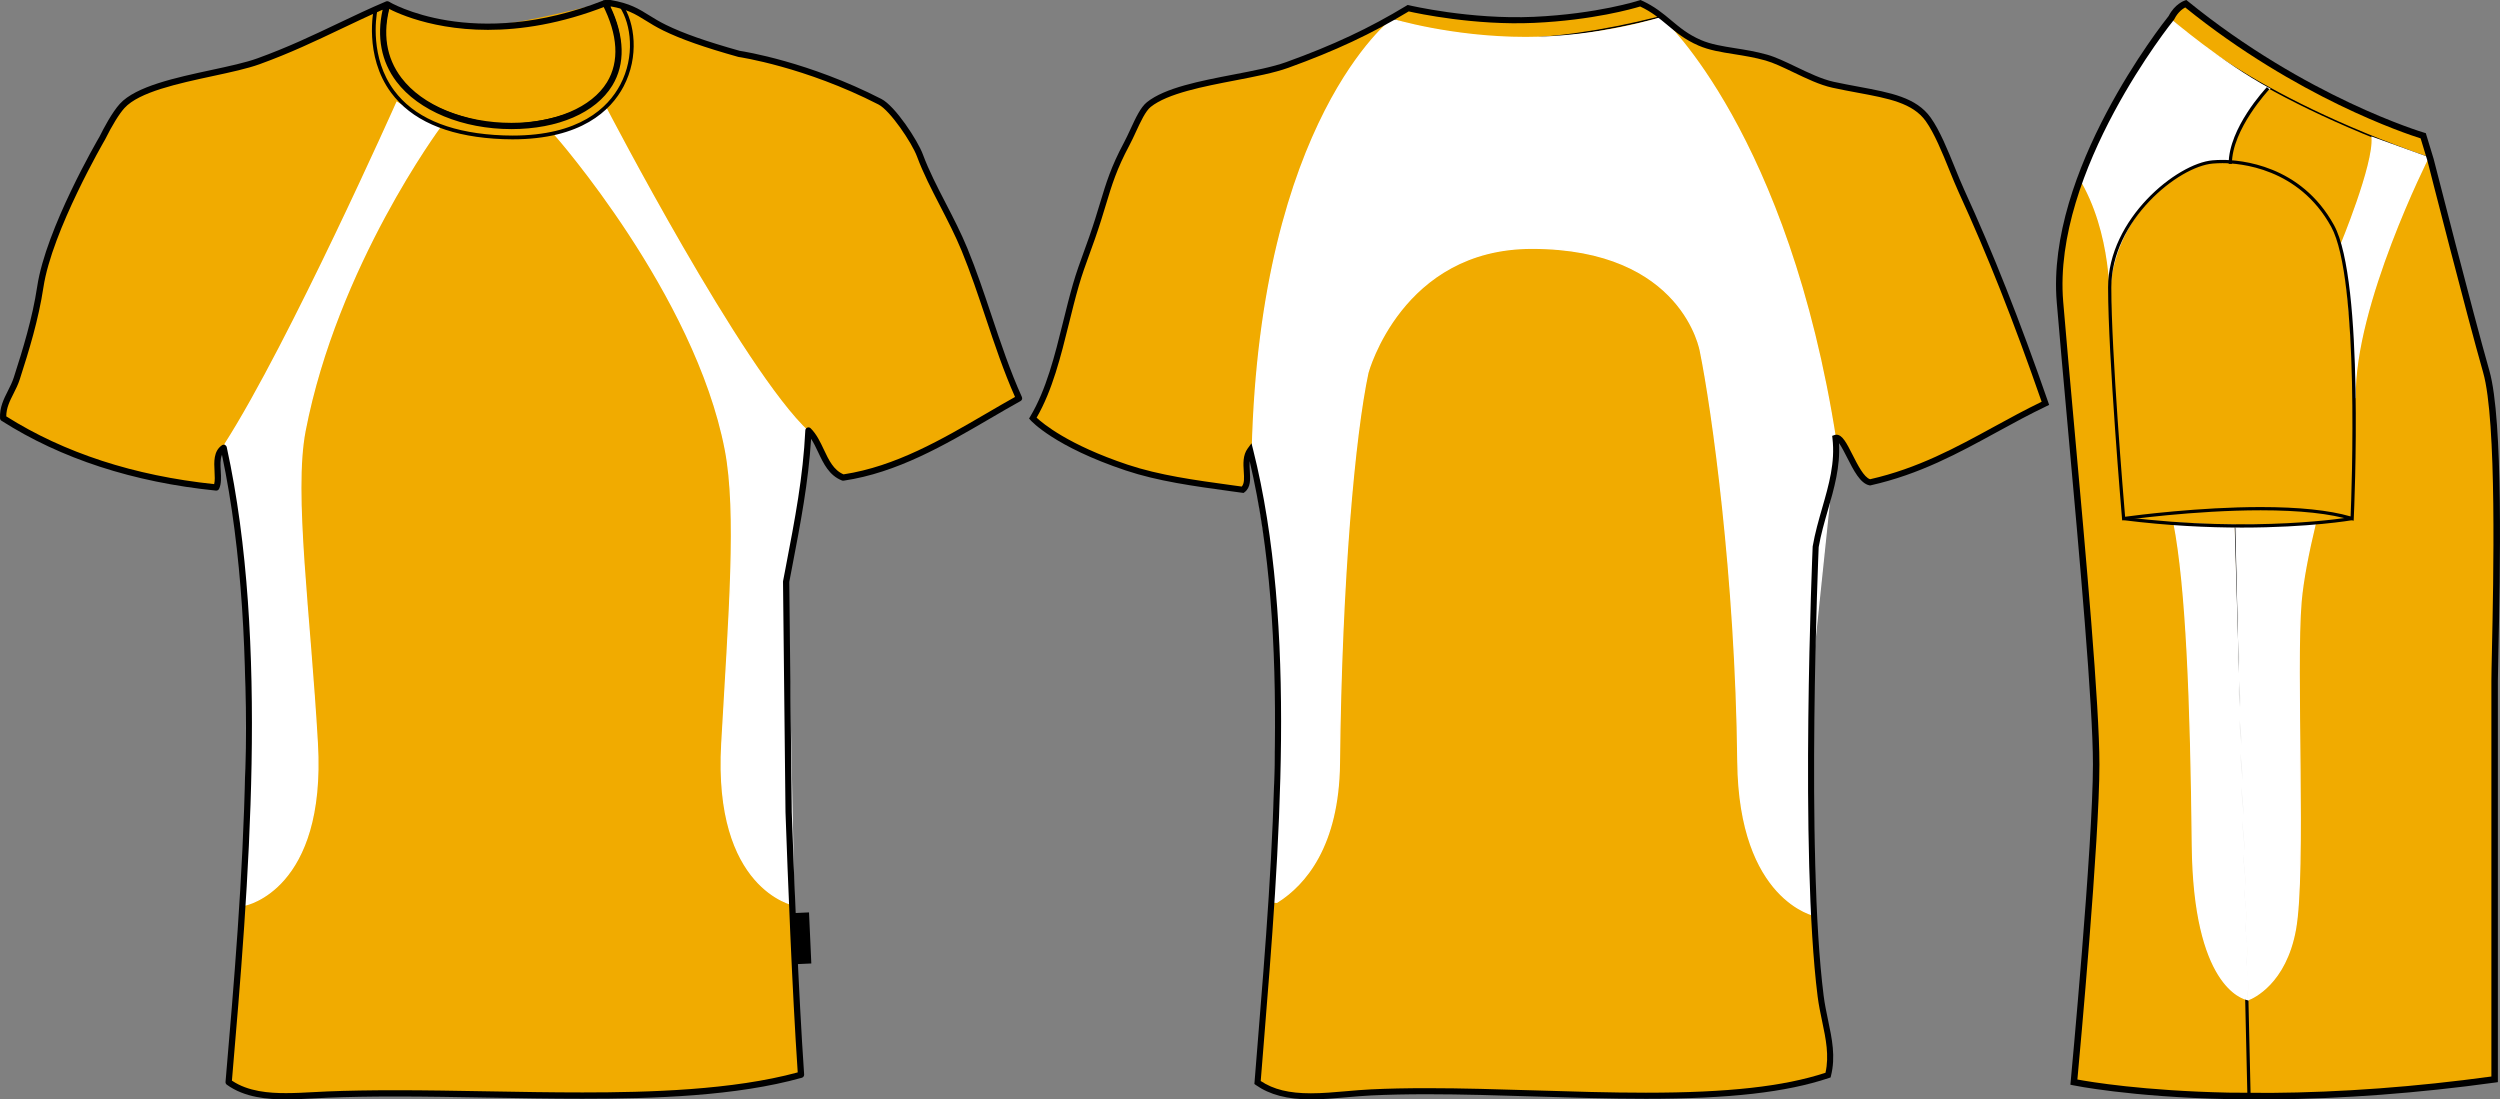
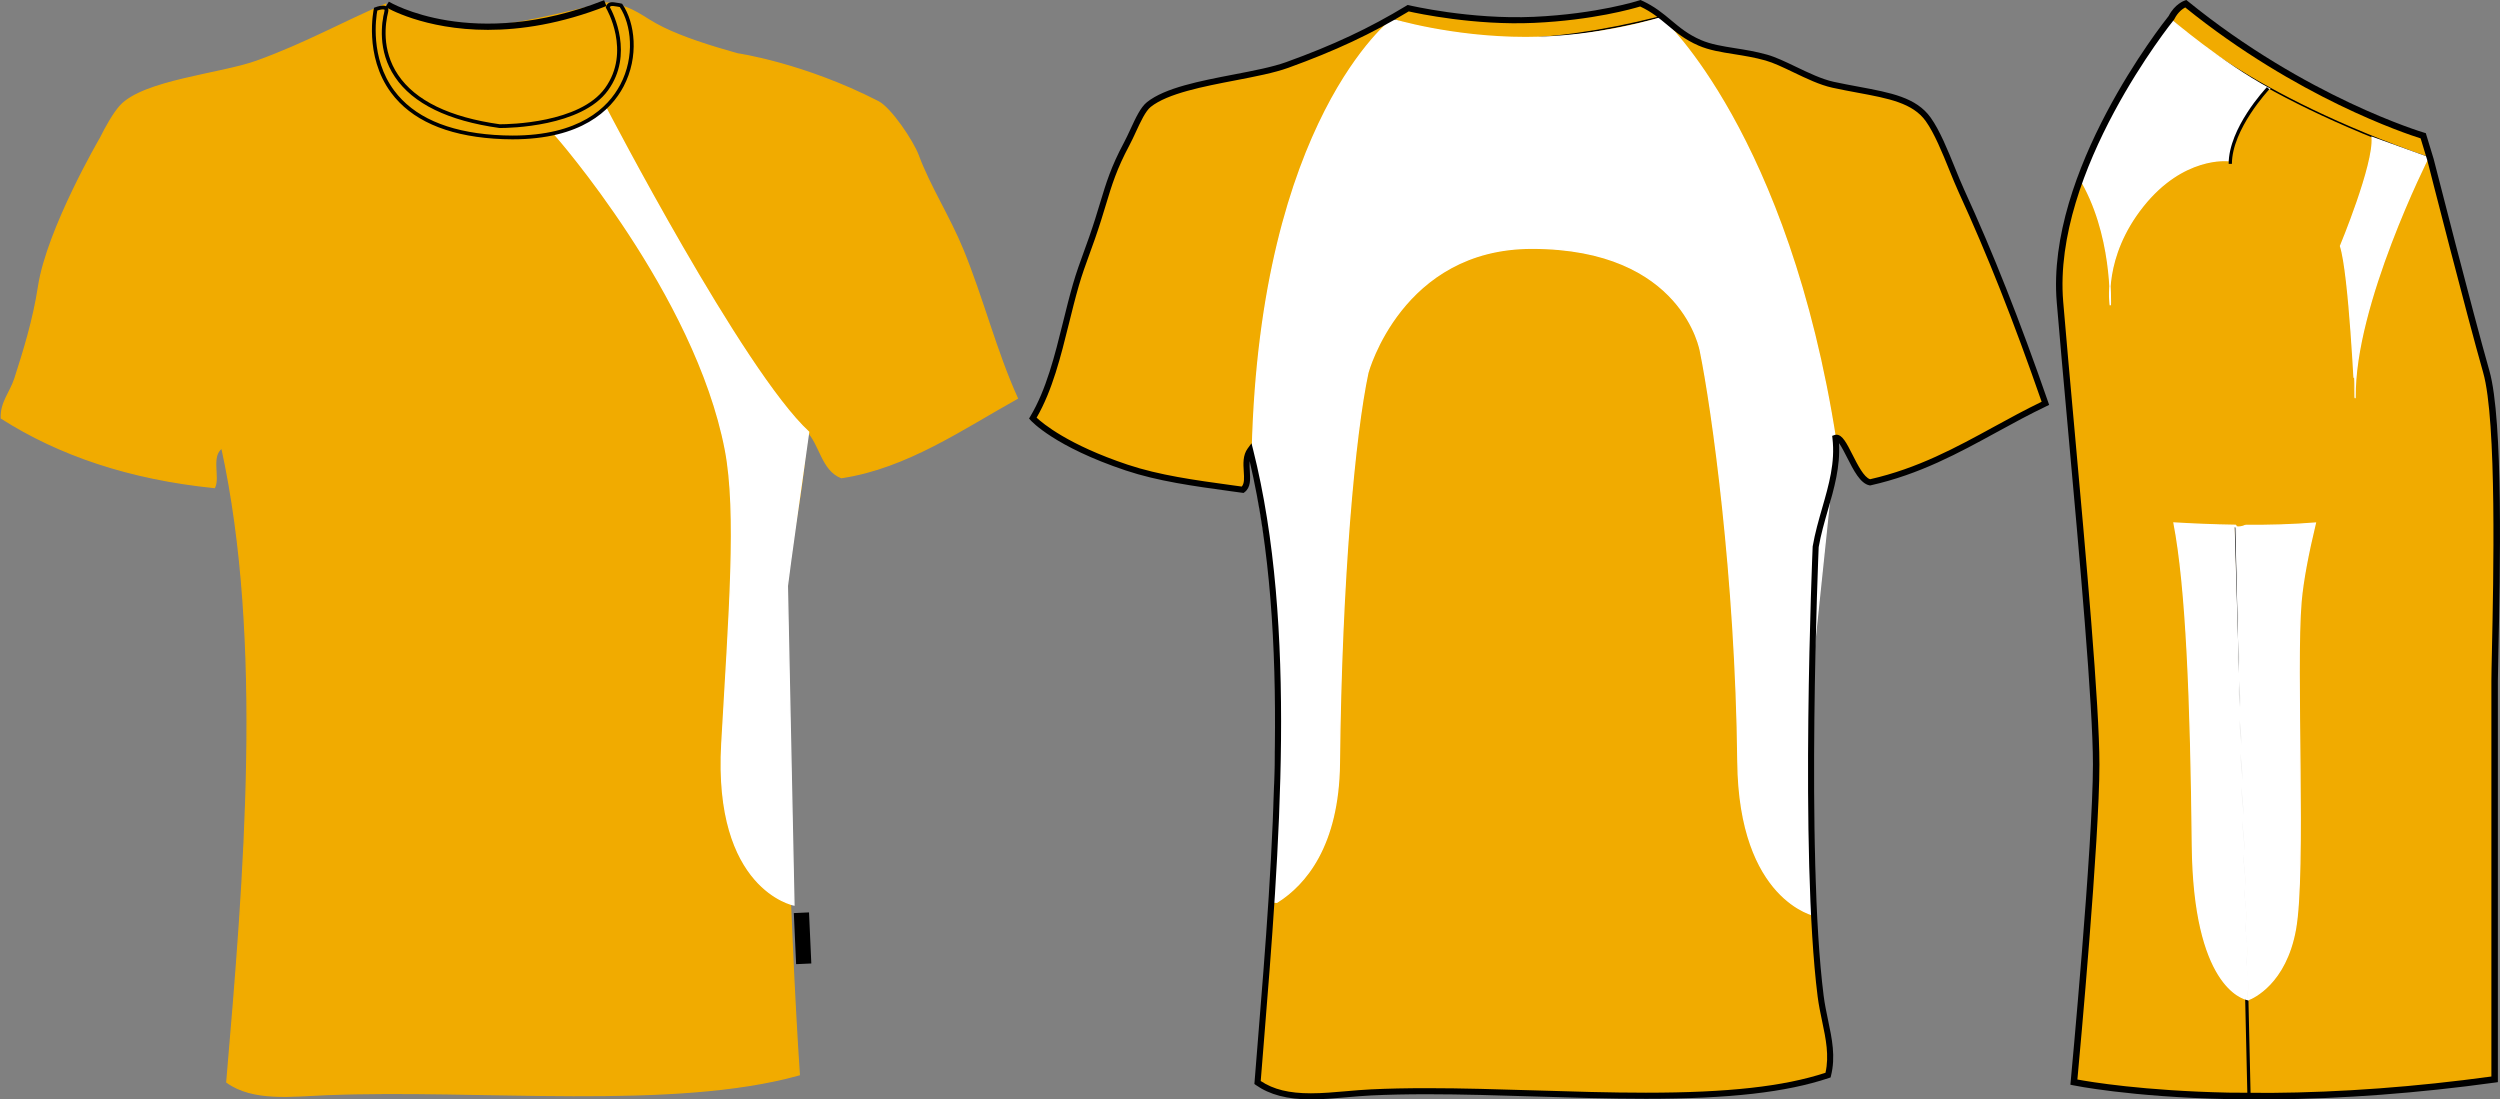
<svg xmlns="http://www.w3.org/2000/svg" version="1.1" width="1819.206" height="800.002">
  <rect width="100%" height="100%" fill="#808080" stroke="none" />
  <defs />
  <g id="id0:id0" transform="matrix(1.0,0,0,1.0,-1.0,0.0)">
    <g id="id0:side"> </g>
    <g id="id0:back"> </g>
    <g id="id0:front">
      <path id="id0:primary" fill="#F1AB00" d="M573.578,590.939c1.984,56.662,5.244,136.309,9.02,191.123   c-91.494,25.668-232.13,9.939-344.384,14.426c-24.689,0.984-53.042,4.813-72.123-9.018c12.852-149.924,27.079-320.873-3.604-461.58   c-8.595,6.026-1.731,21.181-5.41,28.852C94.869,348.432,43.865,330.92,2.015,304.258c-0.557-11.26,6.611-18.68,9.892-28.849   c6.405-19.887,13.535-42.832,17.155-66.715c6.365-41.976,45.072-108.182,45.072-108.182c4.191-8.446,9.705-18.194,14.48-23.439   c16.771-18.417,73.22-23.101,99.112-32.455c36.007-13.004,62.987-28.46,93.76-41.469   c-32.945,117.227,220.218,119.129,158.667-0.873c1.198,0,2.401,0,3.604,0c19.956,3.409,23.818,10.167,39.664,17.922   c14.629,7.157,33.451,13.218,54.095,19.012c0,0,47.941,6.832,102.516,34.82c9.123,4.679,25.256,28.723,29.102,39.105   c8.314,22.421,22.617,44.55,32.459,68.517c14.459,35.213,24.09,73.823,39.668,108.182c-39.057,21.651-80.396,50.625-128.018,57.697   c-14.256-5.578-15.279-24.39-25.246-34.257c-1.813,36.775-8.25,68.276-16.221,109.985L573.578,590.939z" class="primary" stroke="#F1AB00" />
      <path id="id0:primary_1_" fill="#F1AB00" d="M283.706,4.489c0,0,47.462,18.78,83.314,13.658c35.852-5.122,74.775-17.414,76.143-14.341   s19.463,44.047-3.756,64.193c-23.221,20.146-75.802,34.486-125.995,9.219S284.388,11.318,283.706,4.489z" class="primary" stroke="#F1AB00" />
      <g id="id0:secondary" class="secondary" fill="#FFFFFF" stroke="#FFFFFF">
        <path fill="#FFFFFF" d="M405.035,98.161c0,0,14.566-1.822,36.877-19.578c0,0,99.247,191.212,147.504,235.827    c0,0-15.48,109.78-15.48,111.995c0,2.219,4.781,232.125,4.781,232.125s-58.438-11.205-52.426-117.412    c5.305-93.769,11.383-168.27,2.574-213.958C507.014,213.798,405.035,98.161,405.035,98.161z" class="secondary" stroke="#FFFFFF" />
-         <path fill="#FFFFFF" d="M321.265,92.242c0,0-5.465-1.366-31.413-17.755c0,0-77.853,174.822-124.973,248.575    c0,0,15.707,101.585,15.707,103.801c0,2.215-1.14,231.667-1.14,231.667s58.438-11.205,52.426-117.41    c-5.303-93.77-17.772-181.934-8.947-227.617C246.147,193.31,321.265,92.242,321.265,92.242z" class="secondary" stroke="#FFFFFF" />
      </g>
      <rect x="579.376" y="664.286" transform="matrix(-0.999 0.045 -0.045 -0.999 1200.073 1338.655)" width="11.068" height="37.204" />
-       <path d="M209.102,800.002c-13.186,0-29.986-1.213-43.057-10.686c-0.646-0.471-1-1.244-0.931-2.039   c12.055-140.654,27.021-315.353-2.585-456.328c-1.352,3.123-1.121,7.377-0.88,11.808c0.251,4.595,0.51,9.347-1.229,12.97   c-0.416,0.866-1.337,1.379-2.284,1.278c-60.189-6.102-112.695-23.204-156.056-50.829c-0.622-0.396-1.014-1.071-1.048-1.808   c-0.387-7.881,2.713-14.014,5.711-19.944c1.563-3.092,3.182-6.292,4.284-9.717c6.704-20.806,13.541-43.065,17.072-66.356   c6.357-41.926,43.771-106.27,45.357-108.988c3.046-6.154,9.126-17.635,14.762-23.825c11.636-12.774,40.829-19.062,66.585-24.61   c12.806-2.758,24.896-5.361,33.44-8.451c21.983-7.941,40.715-16.86,58.831-25.486c11.764-5.604,22.877-10.892,34.817-15.939   c0.8-0.339,1.732-0.192,2.39,0.39c0.656,0.576,0.923,1.48,0.686,2.325c-5.73,20.387-2.991,38.172,8.135,52.859   C308.419,76.839,339.1,89.4,373.175,89.4c31.747,0,58.383-11.317,69.512-29.534c9.155-14.982,8.024-34.541-3.266-56.553   c-0.359-0.704-0.33-1.548,0.083-2.226C439.915,0.41,440.653,0,441.446,0h3.604c0.128,0,0.256,0.011,0.382,0.033   c13.896,2.373,20.355,6.395,27.839,11.049c3.63,2.259,7.388,4.596,12.446,7.072c12.541,6.135,29.067,11.945,53.567,18.829   c3.09,0.469,50.338,7.976,103.078,35.024c10.113,5.188,26.457,30.239,30.197,40.34c4.371,11.789,10.338,23.342,16.654,35.573   c5.471,10.593,11.127,21.55,15.773,32.867c6.502,15.827,12.105,32.571,17.527,48.767c6.658,19.891,13.549,40.463,22.105,59.342   c0.486,1.078,0.064,2.354-0.965,2.928c-7.395,4.097-14.719,8.37-22.475,12.896c-33.082,19.304-67.299,39.267-106.314,45.063   c-0.389,0.054-0.789,0.014-1.162-0.132c-9.352-3.657-13.404-12.248-17.326-20.558c-1.648-3.485-3.232-6.845-5.154-9.785   c-2.02,31.859-7.463,60.236-14.25,95.62l-1.635,8.535l1.801,167.457c1.602,45.635,4.896,131.209,9.01,190.984   c0.07,1.078-0.619,2.057-1.656,2.35c-47.891,13.436-107.583,15.248-159.655,15.248c-22.695,0-46.116-0.41-68.77-0.809   c-22.325-0.391-45.407-0.795-67.447-0.795c-18.462,0-34.502,0.281-49.032,0.863c-3.279,0.131-6.626,0.313-10.006,0.498   C222.869,799.621,215.926,800.002,209.102,800.002z M169.763,786.361c11.873,8.033,27.204,9.088,39.341,9.086   c6.699,0,13.586-0.373,20.237-0.732c3.404-0.186,6.771-0.367,10.073-0.5c14.589-0.582,30.687-0.867,49.211-0.867   c22.08,0,45.186,0.404,67.527,0.799c22.632,0.398,46.035,0.807,68.688,0.807c48.129,0,109.251-1.674,156.644-14.588   c-4.057-59.748-7.305-144.092-8.893-189.344l-1.803-167.74c-0.002-0.148,0.01-0.303,0.039-0.448l1.68-8.765   c7.17-37.385,12.83-66.911,14.512-100.908c0.045-0.896,0.609-1.686,1.445-2.007c0.838-0.326,1.783-0.132,2.428,0.505   c4.305,4.26,7,9.97,9.605,15.491c3.615,7.658,7.033,14.906,14.322,18.039c37.895-5.786,71.531-25.415,104.07-44.4   c7.141-4.163,13.914-8.117,20.729-11.925c-8.252-18.553-14.943-38.526-21.418-57.861c-5.396-16.124-10.979-32.798-17.422-48.486   c-4.572-11.135-10.184-22-15.607-32.506c-6.383-12.357-12.41-24.032-16.877-36.082c-3.76-10.147-19.627-33.569-28.008-37.87   c-53.57-27.472-101.328-34.525-101.807-34.593c-0.1-0.015-0.195-0.036-0.289-0.061c-24.857-6.979-41.654-12.887-54.476-19.159   c-5.269-2.58-9.297-5.084-12.85-7.296c-7.28-4.53-13.053-8.119-25.742-10.35c10.473,22.147,10.982,42.017,1.44,57.642   c-12.132,19.856-39.568,31.711-73.396,31.711c-35.468,0-67.537-13.249-83.693-34.575c-11.027-14.557-14.463-32.567-10.032-52.322   c-10.283,4.467-20.097,9.138-30.41,14.049c-18.214,8.672-37.047,17.641-59.239,25.658c-8.835,3.19-21.071,5.826-34.03,8.618   c-25.091,5.406-53.523,11.53-64.176,23.227c-3.847,4.22-8.993,12.576-14.123,22.918c-0.458,0.797-38.637,66.452-44.861,107.512   c-3.585,23.627-10.481,46.088-17.243,67.07c-1.213,3.764-2.91,7.124-4.555,10.374c-2.69,5.319-5.237,10.361-5.255,16.504   c42.134,26.591,93.015,43.176,151.284,49.311c0.642-2.499,0.458-5.815,0.274-9.293c-0.373-6.869-0.795-14.657,5.36-18.973   c0.624-0.438,1.423-0.535,2.136-0.257c0.712,0.276,1.23,0.891,1.396,1.636C196.965,467.403,181.954,644.092,169.763,786.361z" />
      <path d="M356.048,21.725c-46.729,0-74.057-16.387-74.468-16.639l2.39-3.871c0.6,0.37,61.063,36.451,156.645-1.056l1.661,4.237   C409.109,17.41,380.021,21.725,356.048,21.725z" />
      <path d="M373.91,101.385c-4.372,0-8.941-0.167-13.588-0.498c-34.964-2.476-60.098-13.71-74.7-33.394   c-20.036-27.005-12.658-60.809-12.58-61.146l0.16-0.7l0.667-0.267c0.131-0.052,3.247-1.287,5.775-1.287   c1.521,0,2.641,0.443,3.319,1.314c0.664,0.853,0.824,1.991,0.474,3.393c-1.968,7.791-5.087,27.387,7.213,45.667   c12.628,18.766,37.546,30.864,74.055,35.964l0.445-0.008c5.85,0,57.67-0.74,76.11-26.297c19.257-26.696,1.032-57.825,0.845-58.14   l-0.259-0.431l0.083-0.495c0.221-1.311,1.558-3.923,5.612-3.409c3.682,0.459,5.549,0.92,5.626,0.943l0.507,0.125l0.291,0.428   c9.067,13.271,12.252,38.062,0.795,59.768C445.5,80.466,423.954,101.385,373.91,101.385z M275.565,7.671   c-0.92,4.942-5.438,34.38,12.268,58.221c14.109,18.999,38.563,29.857,72.686,32.271c4.578,0.326,9.085,0.49,13.394,0.49   c48.684,0,69.523-20.127,78.438-37.011c10.825-20.508,8.037-43.81-0.339-56.509c-0.752-0.159-2.366-0.464-4.804-0.77   c-1.505-0.187-2.184,0.355-2.438,0.79c2.451,4.484,17.552,34.445-1.3,60.57c-19.231,26.66-72.329,27.431-78.32,27.431l-0.654-0.002   c-37.48-5.223-63.032-17.721-76.111-37.158c-12.917-19.189-9.649-39.715-7.646-47.646c0.211-0.853,0.142-1.17,0.072-1.254   c-0.075-0.099-0.408-0.266-1.169-0.266C278.334,6.827,276.61,7.317,275.565,7.671z" />
      <g id="id0:Layer_5"> 		 	</g>
    </g>
  </g>
  <g id="id1:id1" transform="matrix(1.0,0,0,1.0,747.821,0.0)">
    <g id="id1:back">
      <path id="id1:primary_2_" fill="#F1AB00" d="M3.733,304.29c16.375-27.335,21.782-63.799,31.377-97.051   c3.369-11.668,7.708-22.559,11.759-34.141c10.403-29.771,11.327-42.449,25.155-68.299c5.329-9.958,10.087-23.889,16.176-28.752   c20.365-16.254,74.116-19.173,100.646-28.76c34.089-12.316,60.74-24.779,88.063-41.335c0,0,44.371,10.64,91.599,8.49   c47.229-2.142,77.339-12.074,77.339-12.074c18.468,8.352,24.263,20.538,43.134,28.752c13.48,5.864,29.855,5.545,48.523,10.778   c13.562,3.809,32.621,16.306,48.521,19.77c31.187,6.806,56.726,7.661,69.266,25.159c9.328,13.033,17.118,36.671,24.191,52.123   c22.883,49.955,42.067,99.736,61.107,154.563c-41.813,19.881-77.187,46.215-127.605,57.503   c-10.686-2.116-18.521-34.729-25.158-32.345c3.221,27.561-9.604,51.786-14.372,79.08c0,0-9.688,221.771,3.593,327.089   c2.548,20.217,10.213,38.146,5.392,57.512c-82.821,27.783-225.319,7.471-332.479,12.574c-28.976,1.383-60.081,8.672-82.67-7.188   c11.906-148.957,29.012-323.099-5.394-460.076c-6.4,8.671,1.749,23.319-5.391,28.751c-29.773-4.137-58.596-8.473-84.472-16.176   C72.019,340.236,20.833,325.139,3.733,304.29z" class="primary" stroke="#F1AB00" />
      <path d="M346.057,28.952c-55.595,0-80.511-14.647-80.757-14.795l-0.563-0.336l0.445-0.484c0.263-0.285,6.538-7.064,13.603-7.064   c0.821,0,1.624,0.086,2.397,0.276c7.372,1.753,50.17,8.205,77.646,8.205h0.004c2.073,0,4.042-0.043,5.854-0.112   c15.197-0.622,41.261-4.69,77.466-12.091c2.631-0.535,3.473-0.708,3.647-0.717l0,0c1.239,0,10.874,7.021,14.965,10.036l0.909,0.673   l-1.097,0.276C418.739,23.519,380.206,28.952,346.057,28.952z M266.452,13.57c4.077,2.185,29.056,14.311,79.604,14.302   c33.766,0,71.825-5.32,113.156-15.814c-6.022-4.422-12.536-8.982-13.402-9.163c-0.102,0.017-1.503,0.311-3.45,0.708   c-36.262,7.41-62.379,11.487-77.636,12.108c-1.822,0.078-3.804,0.112-5.896,0.112c0,0,0,0-0.004,0   c-27.56,0-70.497-6.478-77.897-8.23c-0.691-0.164-1.412-0.259-2.146-0.259C273.245,7.343,268.029,12.024,266.452,13.57z" />
      <path id="id1:secondary_1_" fill="#FFFFFF" d="M461.988,14.071c0,0,91.389,83.283,126.025,306.594c0,0-15.936,153.416-16.216,155.504   c-3.684,27.272,1.474,190.153,1.474,190.153s-55.378-10.684-56.44-112.088c-1.403-134.445-18.914-257.978-27.206-298.432   c0,0-12.16-75.174-122.71-75.174c-95.038,0-119.394,90.65-119.394,90.65c-9.565,44.886-19.313,149.562-20.72,284.019   c-0.641,60.586-25.21,88.354-44.88,100.895c0-0.025-3.681,0.543-3.681,0.543s3.152-148.957,3.686-188.02   c0.419-31.343-16.472-113.814-18.423-140.684C169.398,87.033,265.207,14.07,265.207,14.07v0.009c0,0,43.037,13.266,97.284,13.266   c54.242,0,99.495-14.743,99.495-14.743L461.988,14.071L461.988,14.071z" class="secondary" stroke="#FFFFFF" />
      <path d="M206.085,800.002c-17.178,0-29.917-3.324-40.081-10.459l-1.032-0.727l2.321-28.83   c11.338-139.576,24.148-297.43-5.771-424.457c-0.188,2.323-0.026,4.819,0.13,7.271c0.371,5.839,0.76,11.885-3.822,15.365   l-0.732,0.553l-9.047-1.235c-27.396-3.766-53.271-7.307-76.733-15.148C19.67,325.07,2.772,306.544,2.08,305.758L1,304.549   l0.833-1.391c11.729-19.57,17.904-44.539,23.887-68.688c2.271-9.198,4.625-18.698,7.263-27.836c2.379-8.239,5.165-15.9,8.11-24.001   c1.229-3.395,2.475-6.797,3.684-10.261c3.381-9.664,5.782-17.602,7.898-24.623c4.45-14.726,7.972-26.376,17.396-43.987   c1.585-2.962,3.166-6.382,4.69-9.682c3.809-8.248,7.399-16.039,12.057-19.752c13.132-10.484,38.667-15.399,63.359-20.158   c14.454-2.781,28.1-5.416,37.911-8.957c34.305-12.394,60.528-24.692,87.667-41.145l0.775-0.466l0.885,0.207   c0.397,0.095,44.574,10.546,90.979,8.438c46.331-2.107,76.451-11.876,76.745-11.979L445.96,0l0.786,0.354   c9.354,4.232,15.589,9.449,21.613,14.493c6.266,5.242,12.186,10.2,21.487,14.242c7.312,3.187,15.806,4.526,24.786,5.959   c7.444,1.175,15.137,2.393,23.448,4.724c6.235,1.753,13.417,5.199,21.02,8.844c9.25,4.439,18.817,9.025,27.374,10.899   c6.354,1.382,12.471,2.521,18.297,3.602c23.354,4.353,41.806,7.781,52.299,22.429c6.599,9.215,12.472,23.691,17.654,36.464   c2.355,5.804,4.581,11.288,6.749,16.021c21.005,45.843,40.439,95.012,61.187,154.752l0.646,1.874l-1.783,0.847   c-12.484,5.942-24.614,12.575-36.354,18.992c-27.585,15.097-56.116,30.703-91.721,38.675l-0.458,0.095l-0.458-0.095   c-6.668-1.313-11.547-10.942-16.269-20.253c-1.629-3.213-4.041-7.98-5.906-10.485c1.079,17.006-3.528,33.019-7.993,48.547   c-2.526,8.775-5.139,17.861-6.763,27.146c-0.064,1.935-9.491,222.506,3.608,326.432c0.767,6.064,2.019,12.014,3.224,17.766   c2.876,13.684,5.597,26.594,2.118,40.561l-0.294,1.174l-1.146,0.381c-31.18,10.459-72.276,15.123-133.256,15.131   c-26.262,0-53.832-0.846-80.502-1.666c-26.247-0.805-53.389-1.633-78.827-1.633c-15.032,0-28.281,0.285-40.493,0.863   c-5.851,0.275-11.918,0.813-17.783,1.322C223.606,799.217,214.65,800.002,206.085,800.002z M169.583,786.633   c9.314,6.184,20.646,8.947,36.505,8.947c8.371,0,17.226-0.785,25.793-1.537c5.906-0.52,12.018-1.045,17.96-1.33   c12.28-0.588,25.599-0.873,40.705-0.873c25.509,0,52.68,0.83,78.961,1.633c26.629,0.82,54.178,1.668,80.362,1.668   c59.724-0.01,100.117-4.482,130.688-14.51c2.79-12.549,0.255-24.633-2.433-37.406c-1.227-5.83-2.492-11.867-3.287-18.119   c-13.146-104.289-3.705-325.242-3.604-327.46c1.691-9.803,4.336-19.001,6.896-27.896c4.914-17.066,9.555-33.209,7.492-50.827   l-0.203-1.753l1.658-0.588c0.467-0.173,0.955-0.259,1.451-0.259c4.31,0,7.41,6.123,11.703,14.596   c3.727,7.35,8.339,16.462,12.771,17.809c34.765-7.859,62.871-23.241,90.061-38.122c11.23-6.141,22.822-12.48,34.785-18.249   c-20.722-59.533-39.366-106.629-60.381-152.499c-2.207-4.819-4.446-10.347-6.821-16.194c-5.087-12.549-10.86-26.765-17.153-35.557   c-9.457-13.197-27.132-16.488-49.514-20.65c-5.859-1.088-12.022-2.237-18.428-3.636c-9.061-1.978-18.865-6.676-28.346-11.228   c-7.428-3.559-14.439-6.927-20.306-8.576c-8.063-2.263-15.624-3.455-22.938-4.621c-9.274-1.468-18.038-2.85-25.861-6.262   c-9.891-4.301-16.332-9.69-22.567-14.907c-5.89-4.923-11.461-9.596-19.839-13.508c-5.238,1.598-34.426,9.992-77.091,11.927   c-43.317,1.979-84.765-6.866-91.32-8.343c-27.132,16.367-53.414,28.674-87.688,41.059c-10.137,3.653-23.95,6.322-38.572,9.138   c-23.042,4.431-49.16,9.466-61.441,19.26c-3.834,3.058-7.369,10.736-10.8,18.146c-1.551,3.369-3.157,6.84-4.807,9.923   c-9.22,17.23-12.685,28.683-17.063,43.184c-2.129,7.057-4.547,15.054-7.955,24.796c-1.222,3.489-2.461,6.91-3.699,10.313   c-2.926,8.032-5.685,15.624-8.017,23.716c-2.617,9.06-4.958,18.517-7.225,27.672c-5.907,23.863-12.009,48.521-23.504,68.412   c4.495,4.231,23.023,19.761,66.217,34.201c23.063,7.704,48.741,11.228,75.925,14.959l7.125,0.976   c2.025-2.229,1.762-6.313,1.469-10.986c-0.354-5.553-0.756-11.84,2.858-16.737l2.781-3.774l1.144,4.543   c32.383,128.963,19.26,290.616,7.678,433.235L169.583,786.633z" />
    </g>
  </g>
  <g id="id2:id2" transform="matrix(1.0,0,0,1.0,1495.355,0.0)">
    <g id="id2:side">
      <path id="id2:primary_3_" fill="#F1AB00" d="M157.7,797.641c45.155-0.34,99.992-3.512,163.032-12.23c0,0,0-265.609,0-289.943   c0-24.323,6.088-182.48-6.083-225.045c-12.157-42.583-40.546-154.064-40.546-154.064l-5.337-17.541   c0,0-84.944-24.775-172.839-96.152c0,0-6.347,2.138-10.397,10.249c0,0-89.212,109.49-81.097,206.814   c8.106,97.324,26.352,277.786,26.352,336.583c0,58.795-16.222,231.137-16.222,231.137s40.256,8.473,112.436,10L157.7,797.641z" class="primary" stroke="#F1AB00" />
      <path id="id2:primary_4_" fill="#F1AB00" d="M57.391,377.239c0,0,43.652-7.668,87.305-7.079c43.653,0.59,69.018,7.669,69.018,7.669   S109.302,388.447,57.391,377.239z" class="primary" stroke="#F1AB00" />
      <path d="M272.307,115.62l-0.979-0.341C134.744,67.415,84.6,15.375,84.107,14.849l-0.295-0.304l0.212-0.369   c0.269-0.461,6.572-11.281,11.572-11.281c0.751,0,1.438,0.23,2.051,0.691c0.322,0.24,0.898,0.682,1.7,1.291   c40.722,31.135,76.392,54.252,100.438,65.101c39.624,17.872,68.104,28.195,68.382,28.296l0.3,0.101L272.307,115.62z M85.236,14.37   c4.323,4.342,55.392,53.736,185.504,99.48l-3.249-14.618c-3.134-1.143-30.665-11.3-68.17-28.214   C175.199,60.133,139.447,36.961,98.656,5.789c-0.798-0.617-1.368-1.051-1.691-1.299c-0.41-0.304-0.862-0.452-1.36-0.452   C92.135,4.038,87.153,11.163,85.236,14.37z" />
      <rect x="-70.394" y="589.115" transform="matrix(0.023 1 -1 0.023 723.609 440.364)" width="413.92" height="2.36" />
      <g id="id2:secondary_2_" class="secondary" fill="#FFFFFF" stroke="#FFFFFF">
        <path fill="#FFFFFF" d="M131.764,383.396c-0.01-0.378-0.014-0.637-0.014-0.637c-0.12-0.156-0.223-0.313-0.343-0.47    c-16.332-0.249-31.803-0.932-44.734-1.705c8.981,46.62,12.263,129.261,13.359,234.623    c1.074,101.986,36.371,111.453,40.437,112.209l-10.212-344.398C130.754,383.204,131.257,383.305,131.764,383.396z" class="secondary" stroke="#FFFFFF" />
-         <path fill="#FFFFFF" d="M138.621,382.364c-2.355,1.098-4.646,1.456-6.857,1.032c0.234,9.752,3.354,139.069,3.354,141.243    c0,2.223,5.571,196.805,5.737,202.693c3.227-1.244,26.928-11.668,34.058-50.877c7.654-42.096-0.144-190.086,4.144-238.891    c1.332-15.152,5.102-34.804,10.41-56.906C173.057,382.023,155.526,382.457,138.621,382.364z" class="secondary" stroke="#FFFFFF" />
+         <path fill="#FFFFFF" d="M138.621,382.364c-2.355,1.098-4.646,1.456-6.857,1.032c0.234,9.752,3.354,139.069,3.354,141.243    c0,2.223,5.571,196.805,5.737,202.693c3.227-1.244,26.928-11.668,34.058-50.877c7.654-42.096-0.144-190.086,4.144-238.891    c1.332-15.152,5.102-34.804,10.41-56.906C173.057,382.023,155.526,382.457,138.621,382.364" class="secondary" stroke="#FFFFFF" />
        <path fill="#FFFFFF" d="M207.815,179.034c0,0,24.775-59.579,23.006-79.046l40.702,14.747c0,0-54.271,107.361-53.091,174.609    C218.432,289.345,214.303,199.091,207.815,179.034z" class="secondary" stroke="#FFFFFF" />
        <path fill="#FFFFFF" d="M84.526,14.453c0,0,36.574,31.265,71.377,50.142c0,0-19.272,10.424-29.892,52.307    c0,0-32.638-3.936-62.132,33.228s-23.597,71.967-23.597,71.967s2.36-52.501-22.813-93.397    C17.472,128.7,54.827,42.575,84.526,14.453z" class="secondary" stroke="#FFFFFF" />
      </g>
      <path d="M156.911,800.002l-30.706-0.193c-71.612-1.512-112.514-9.965-112.914-10.047l-2.064-0.434l0.198-2.102   c0.161-1.725,16.213-172.914,16.213-230.926c0-43.072-9.706-150.37-18.27-245.047c-3.046-33.68-5.922-65.479-8.073-91.342   c-7.94-95.148,77.114-202.869,81.452-208.288C87.189,2.922,94.093,0.516,94.388,0.424L95.623,0l1.01,0.83   c86.521,70.262,171.171,95.461,172.01,95.71l1.226,0.359l5.706,18.766c0.313,1.217,28.55,112.043,40.555,154.092   c10.231,35.79,7.767,149.013,6.576,203.431c-0.226,10.388-0.396,18.204-0.396,22.277v292.001l-2.041,0.285   c-55.916,7.732-110.863,11.854-163.332,12.25H156.911z M16.327,785.539c9.089,1.695,47.86,8.23,109.942,9.549l30.638,0.193   c51.615-0.387,105.674-4.404,160.677-11.928V495.467c0-4.083,0.172-11.937,0.401-22.379c1.083-49.947,3.636-166.932-6.393-202.021   c-12.027-42.132-40.283-153.021-40.564-154.138l-4.938-16.231c-10.775-3.383-90.153-29.744-171.301-95.287   c-1.788,0.95-5.342,3.374-7.94,8.554l-0.281,0.442c-0.89,1.079-88.517,109.887-80.57,205.118   c2.151,25.854,5.027,57.645,8.073,91.313c8.572,94.771,18.287,202.187,18.287,245.47C32.357,610.994,18.181,765.529,16.327,785.539   z" />
-       <path d="M217.354,378.935l-1.451-0.452c-15.438-4.747-37.707-7.152-66.192-7.152c-48.615,0-99.057,7.125-99.563,7.189l-1.24,0.175   l-0.102-1.244c-0.103-1.17-10.148-118.228-10.148-168.388c0-49.726,50.05-90.245,76.102-92.411c2.3-0.194,4.69-0.295,7.11-0.295   c12.919,0,56.957,3.429,81.207,47.523c22.214,40.38,14.685,206.472,14.353,213.523L217.354,378.935z M121.869,118.726   c-2.354,0-4.674,0.102-6.918,0.286c-25.31,2.102-73.935,41.587-73.935,90.069c0,47.274,8.954,154.221,10.033,166.949   c8.064-1.096,54.123-7.051,98.66-7.051c27.841,0,49.837,2.295,65.428,6.821c0.715-17.079,6.664-172.969-14.125-210.769   C177.389,122.072,134.464,118.726,121.869,118.726z" />
-       <path d="M136.059,383.913c-24.679,0-53.943-1.347-86.226-5.384l0.299-2.341c96.006,12.001,165.222,0.12,165.912,0.009l0.405,2.323   C215.994,378.603,185.075,383.913,136.059,383.913z" />
      <path d="M128.768,119.261h-2.359c0-26.13,26.707-54.667,27.847-55.874l1.714,1.622C155.7,65.295,128.768,94.08,128.768,119.261z" />
    </g>
  </g>
</svg>